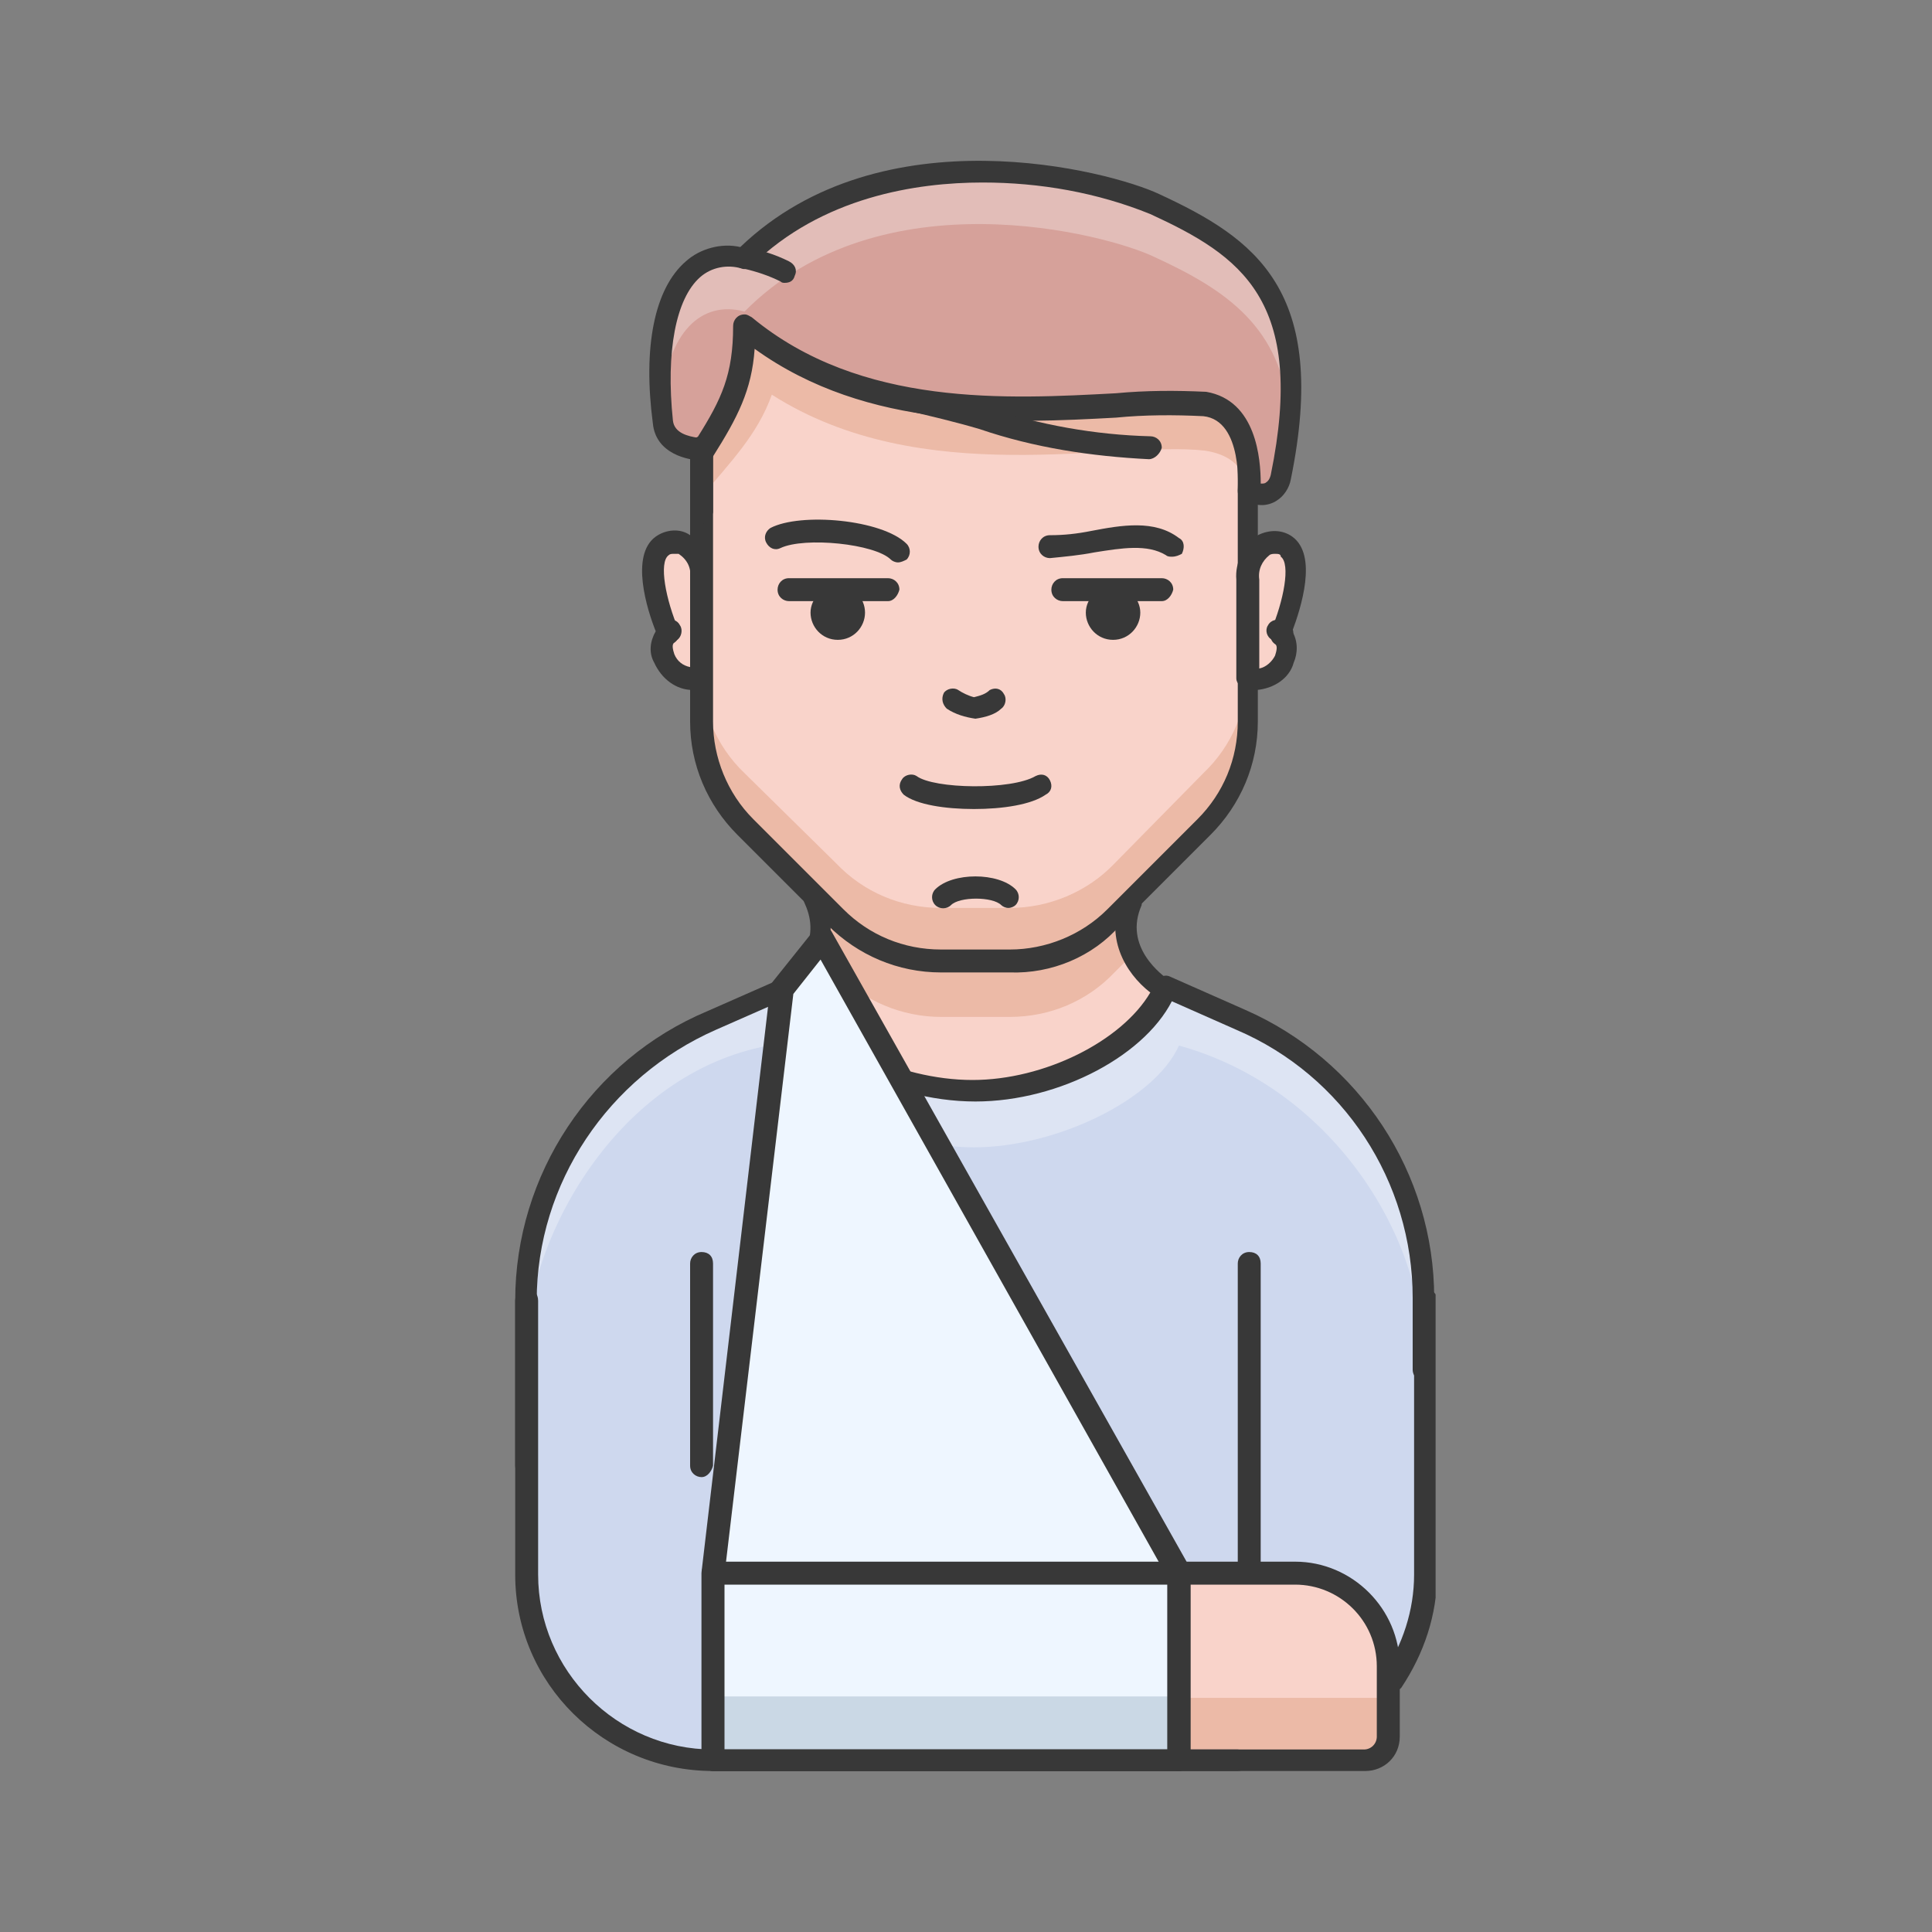
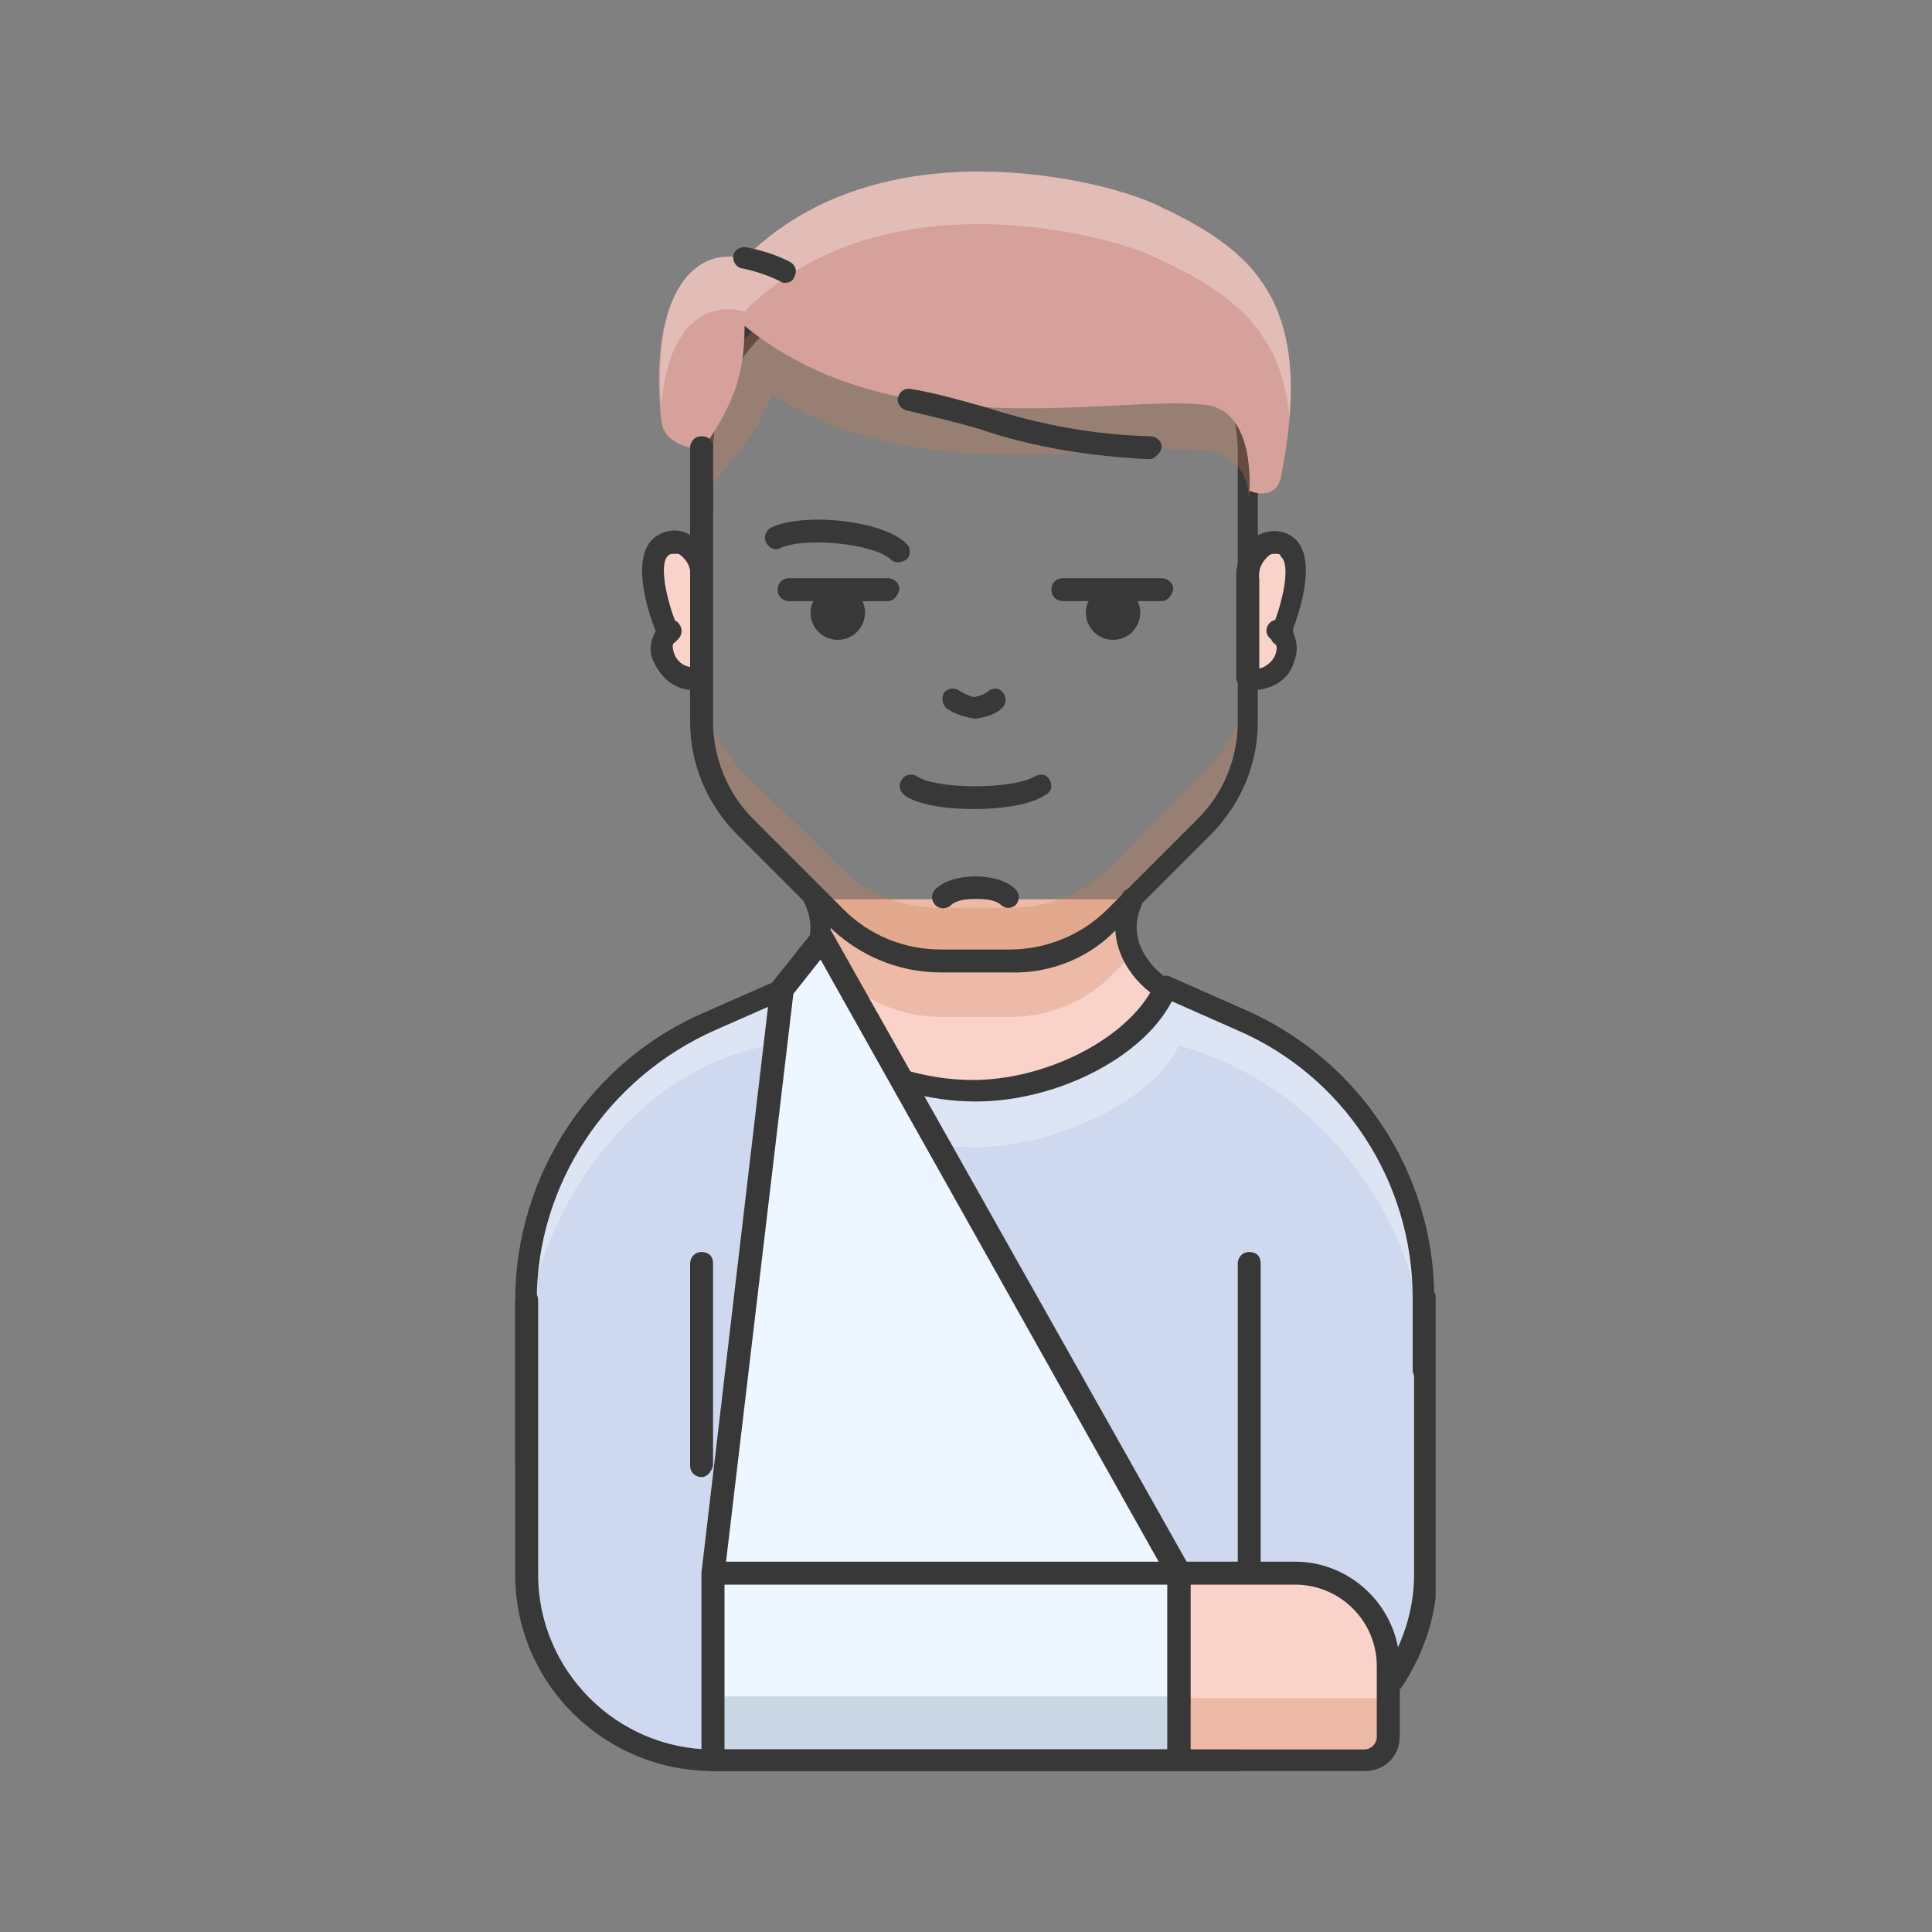
<svg xmlns="http://www.w3.org/2000/svg" width="60" height="60" viewBox="0 0 60 60" fill="none">
  <rect x="0" y="0" width="60" height="60" fill="#808080" stroke="none" />
  <g clip-path="url(#clip0_130_10)">
    <path d="M38.529 31.67C38.529 31.67 36.169 30.646 36.214 30.735C35.412 32.427 32.385 33.273 30.247 33.896C28.155 33.273 24.86 32.427 24.326 30.779L22.1 31.759C18.582 33.228 16.311 36.656 16.311 40.441V49.034C16.311 52.106 18.805 54.644 21.922 54.644H38.618C41.69 54.644 44.228 52.151 44.228 49.034V40.307C44.228 36.567 42.002 33.184 38.529 31.67Z" fill="#CED8EE" />
    <path d="M35.234 27.93C34.7 29.176 35.502 30.2 36.258 30.735C35.457 32.427 32.875 33.896 30.292 33.896C27.71 33.896 24.905 32.427 24.326 30.735C25.038 30.289 25.884 29.221 25.306 27.93H35.234Z" fill="#F9D3CA" />
    <g opacity="0.3">
      <path d="M35.234 27.93H25.35C25.617 28.464 25.617 29.087 25.35 29.577L25.973 30.2C26.819 31.091 28.021 31.581 29.223 31.581H31.36C32.607 31.581 33.765 31.091 34.611 30.2L35.234 29.577C34.967 29.087 34.967 28.464 35.234 27.93Z" fill="#CC7E54" />
    </g>
    <g opacity="0.3">
      <path d="M38.529 31.67C38.529 31.67 36.169 30.646 36.214 30.735C35.412 32.427 32.83 33.896 30.247 33.896C27.665 33.896 24.86 32.427 24.326 30.779L22.1 31.759C18.582 33.228 16.311 36.656 16.311 40.441V42.133C16.311 38.437 19.206 33.317 23.881 32.471C24.459 34.163 27.71 35.632 30.247 35.632C32.785 35.632 35.857 34.163 36.614 32.471C41.289 33.762 44.183 38.304 44.183 42.044V40.352C44.228 36.567 42.002 33.184 38.529 31.67Z" fill="white" />
    </g>
    <path d="M30.292 34.208C27.531 34.208 24.593 32.605 24.014 30.824C23.969 30.69 24.014 30.512 24.147 30.423C24.726 30.067 25.528 29.221 24.993 28.063C24.904 27.885 24.949 27.707 25.127 27.618C25.305 27.529 25.483 27.573 25.572 27.752V27.796C26.151 29.043 25.528 30.2 24.682 30.868C25.349 32.293 27.887 33.54 30.203 33.54C32.429 33.54 34.833 32.337 35.724 30.824C34.922 30.2 34.299 29.087 34.833 27.796C34.877 27.618 35.1 27.529 35.278 27.618C35.456 27.663 35.545 27.885 35.456 28.063C35.456 28.063 35.456 28.063 35.456 28.108C34.877 29.399 36.08 30.289 36.347 30.468C36.48 30.557 36.525 30.735 36.48 30.913C35.679 32.738 32.919 34.208 30.292 34.208Z" fill="#383838" />
    <path d="M38.796 49.078C38.617 49.078 38.44 48.945 38.44 48.722V39.239C38.44 39.061 38.573 38.883 38.796 38.883C39.018 38.883 39.152 39.016 39.152 39.239V48.722C39.107 48.9 38.974 49.078 38.796 49.078Z" fill="#383838" />
    <path d="M21.788 45.873C21.61 45.873 21.432 45.739 21.432 45.517V39.239C21.432 39.061 21.565 38.883 21.788 38.883C22.01 38.883 22.144 39.016 22.144 39.239V45.517C22.099 45.695 21.966 45.873 21.788 45.873Z" fill="#383838" />
    <path d="M44.228 42.89C44.05 42.89 43.872 42.756 43.872 42.533V40.307C43.872 36.701 41.735 33.406 38.395 31.981L36.08 30.957C35.902 30.868 35.813 30.69 35.902 30.512C35.991 30.334 36.169 30.245 36.347 30.334L38.663 31.358C42.224 32.916 44.54 36.434 44.54 40.307V42.533C44.54 42.712 44.406 42.89 44.228 42.89Z" fill="#383838" />
    <path d="M16.356 45.873C16.134 45.873 16 45.695 16 45.517V40.396C16 36.478 18.36 32.916 21.966 31.403L24.192 30.423C24.37 30.334 24.549 30.423 24.638 30.557C24.727 30.735 24.638 30.913 24.504 31.002C24.504 31.002 24.504 31.002 24.459 31.002L22.233 31.981C18.894 33.451 16.668 36.745 16.668 40.396V45.517C16.668 45.695 16.534 45.873 16.356 45.873Z" fill="#383838" />
    <path d="M21.788 21.029V17.956C21.788 16.932 21.031 16.576 20.586 16.932C19.829 17.467 20.764 19.693 20.764 19.693C20.23 20.005 20.853 21.296 21.788 21.029Z" fill="#F9D3CA" />
    <path d="M21.521 21.429C20.987 21.429 20.542 21.073 20.319 20.583C20.141 20.272 20.186 19.916 20.364 19.604C20.097 18.936 19.562 17.244 20.364 16.665C20.675 16.443 21.121 16.398 21.432 16.621C21.878 16.888 22.145 17.422 22.1 18.001V21.029C22.1 21.207 22.011 21.34 21.833 21.385C21.744 21.429 21.655 21.429 21.521 21.429ZM20.942 17.2C20.854 17.2 20.809 17.2 20.764 17.244C20.453 17.467 20.675 18.624 21.076 19.559C21.121 19.693 21.076 19.871 20.942 19.96C20.854 20.005 20.898 20.183 20.942 20.316C21.032 20.539 21.21 20.672 21.432 20.717V17.956C21.477 17.645 21.343 17.378 21.076 17.2C21.032 17.2 20.987 17.2 20.942 17.2Z" fill="#383838" />
    <path d="M20.764 20.005C20.586 20.005 20.408 19.871 20.408 19.648C20.408 19.515 20.453 19.426 20.542 19.381L20.675 19.292C20.853 19.203 21.032 19.248 21.121 19.426C21.21 19.559 21.165 19.782 21.032 19.871L20.898 19.96C20.898 20.005 20.809 20.005 20.764 20.005Z" fill="#383838" />
    <path d="M38.796 21.029V17.956C38.796 16.932 39.553 16.576 39.998 16.932C40.755 17.467 39.775 19.648 39.775 19.648C40.354 20.005 39.731 21.296 38.796 21.029Z" fill="#F9D3CA" />
-     <path d="M31.36 29.889H29.223C27.977 29.889 26.819 29.399 25.973 28.509L23.123 25.704C22.233 24.858 21.743 23.655 21.743 22.453V14.083C21.743 5.668 38.751 5.668 38.751 14.083V22.409C38.751 23.655 38.261 24.813 37.371 25.659L34.566 28.464C33.764 29.399 32.562 29.889 31.36 29.889Z" fill="#F9D3CA" />
    <g opacity="0.3">
      <path d="M34.611 26.817C33.764 27.707 32.562 28.197 31.36 28.197H29.223C27.977 28.197 26.819 27.707 25.973 26.817L23.123 24.012C22.233 23.166 21.743 21.964 21.743 20.762V22.453C21.743 23.7 22.233 24.858 23.123 25.704L25.928 28.509C26.774 29.399 27.977 29.889 29.179 29.889H31.316C32.562 29.889 33.72 29.399 34.566 28.509L37.371 25.704C38.261 24.858 38.751 23.655 38.751 22.453V20.762C38.751 22.008 38.261 23.166 37.371 24.012L34.611 26.817Z" fill="#CC7E54" />
    </g>
    <path d="M39.019 21.429C38.885 21.429 38.796 21.429 38.663 21.385C38.529 21.34 38.395 21.207 38.395 21.073V18.001C38.351 17.467 38.618 16.932 39.063 16.621C39.419 16.443 39.82 16.443 40.132 16.665C40.933 17.244 40.399 18.891 40.132 19.604C40.31 19.915 40.31 20.272 40.176 20.583C40.043 21.073 39.553 21.385 39.019 21.429ZM39.598 17.2C39.553 17.2 39.464 17.2 39.419 17.244C39.197 17.422 39.063 17.689 39.108 18.001V20.761C39.33 20.717 39.508 20.539 39.598 20.361C39.642 20.227 39.687 20.049 39.598 20.005C39.464 19.915 39.419 19.737 39.464 19.604C39.865 18.669 40.087 17.511 39.776 17.288C39.776 17.2 39.687 17.2 39.598 17.2Z" fill="#383838" />
    <path d="M39.82 20.005C39.775 20.005 39.686 20.005 39.642 19.96L39.508 19.871C39.33 19.782 39.286 19.559 39.375 19.426C39.464 19.248 39.686 19.203 39.82 19.292C39.82 19.292 39.82 19.292 39.864 19.292L39.998 19.381C40.176 19.47 40.221 19.693 40.087 19.871C40.042 19.96 39.909 20.005 39.82 20.005Z" fill="#383838" />
    <path d="M31.36 30.2H29.223C27.888 30.2 26.641 29.666 25.706 28.731L22.901 25.926C21.966 24.991 21.432 23.744 21.432 22.409V14.083C21.432 11.99 22.411 10.254 24.237 9.052C25.84 7.983 27.977 7.404 30.247 7.404C32.518 7.404 34.655 7.983 36.258 9.052C38.084 10.254 39.063 11.99 39.063 14.083V22.409C39.063 23.744 38.529 24.991 37.594 25.926L34.789 28.731C33.943 29.711 32.652 30.245 31.36 30.2ZM30.292 8.117C26.374 8.117 22.144 9.987 22.144 14.083V22.409C22.144 23.522 22.589 24.635 23.391 25.436L26.196 28.241C26.997 29.043 28.066 29.488 29.223 29.488H31.36C32.474 29.488 33.587 29.043 34.388 28.241L37.193 25.436C37.994 24.635 38.44 23.566 38.44 22.409V14.083C38.44 12.257 37.505 10.566 35.946 9.63C34.432 8.651 32.429 8.117 30.292 8.117Z" fill="#383838" />
    <g opacity="0.3">
      <path d="M38.797 15.597V13.949C38.797 11.189 36.57 8.918 33.81 8.874H33.765H26.864C24.059 8.874 21.833 11.144 21.833 13.905V15.374C22.679 14.35 23.525 13.504 23.97 12.257C28.645 15.24 34.611 13.682 37.416 13.994C38.574 14.172 38.752 14.884 38.797 15.597Z" fill="#CC7E54" />
    </g>
    <path d="M35.857 6.336C38.885 7.716 40.889 9.319 39.776 14.84C39.597 15.597 38.796 15.241 38.796 15.241C38.796 15.241 39.019 12.747 37.416 12.569C34.566 12.257 27.799 13.949 23.124 10.12C23.124 11.812 22.678 12.658 21.832 13.949C21.832 13.949 20.675 13.949 20.541 13.103C20.14 9.319 21.432 7.627 23.124 8.028C27.353 3.798 34.344 5.623 35.857 6.336Z" fill="#D6A19A" />
    <g opacity="0.3">
      <path d="M23.123 9.675C27.353 5.401 34.388 7.271 35.857 7.983C38.083 9.007 39.82 10.165 40.042 12.97C40.399 8.918 38.484 7.582 35.857 6.336C34.343 5.623 27.353 3.798 23.123 8.028C21.521 7.627 20.274 9.141 20.541 12.569C20.719 10.298 21.788 9.319 23.123 9.675Z" fill="white" />
    </g>
-     <path d="M39.197 15.686C39.019 15.686 38.841 15.641 38.663 15.597C38.529 15.552 38.44 15.419 38.44 15.241C38.44 15.241 38.618 13.059 37.372 12.925C36.481 12.881 35.546 12.881 34.656 12.97C31.361 13.148 26.953 13.371 23.436 10.833C23.347 12.124 22.902 12.97 22.145 14.172C22.1 14.261 21.967 14.306 21.878 14.306C21.343 14.306 20.364 14.083 20.275 13.148C19.963 10.788 20.319 8.963 21.299 8.117C21.744 7.716 22.412 7.538 22.991 7.672C27.398 3.442 34.478 5.312 35.992 6.024C38.975 7.404 41.29 9.007 40.088 14.884C40.043 15.152 39.865 15.419 39.642 15.552C39.509 15.641 39.331 15.686 39.197 15.686ZM39.153 15.018C39.242 15.018 39.286 15.018 39.331 14.973C39.331 14.973 39.42 14.929 39.464 14.751C40.578 9.319 38.529 7.939 35.724 6.648C34.077 5.98 32.296 5.668 30.515 5.668C28.467 5.668 25.529 6.113 23.347 8.25C23.258 8.339 23.124 8.384 23.035 8.339C22.59 8.206 22.1 8.295 21.744 8.607C20.987 9.274 20.675 10.922 20.898 13.059C20.942 13.46 21.388 13.549 21.655 13.593C22.412 12.391 22.768 11.634 22.768 10.12C22.768 9.942 22.902 9.764 23.124 9.764C23.213 9.764 23.258 9.809 23.347 9.853C26.731 12.658 31.317 12.391 34.656 12.213C35.591 12.124 36.526 12.124 37.461 12.168C39.019 12.436 39.153 14.261 39.153 15.018Z" fill="#383838" />
    <path d="M24.37 8.784C24.326 8.784 24.281 8.784 24.237 8.74C23.881 8.562 23.48 8.428 23.079 8.339C22.901 8.339 22.768 8.161 22.768 7.983C22.768 7.805 22.946 7.671 23.124 7.671C23.613 7.76 24.059 7.894 24.504 8.117C24.682 8.206 24.771 8.384 24.682 8.562C24.638 8.74 24.504 8.784 24.37 8.784Z" fill="#383838" />
    <path d="M35.679 13.905C32.607 13.86 30.381 12.792 28.199 12.435L35.679 13.905Z" fill="white" />
    <path d="M35.679 14.261C33.898 14.172 32.117 13.905 30.425 13.326C29.669 13.103 28.912 12.925 28.155 12.747C27.977 12.703 27.843 12.524 27.887 12.346C27.932 12.168 28.11 12.035 28.288 12.079C29.09 12.213 29.847 12.435 30.648 12.658C32.295 13.192 33.987 13.504 35.724 13.549C35.902 13.549 36.08 13.682 36.08 13.905C36.035 14.083 35.857 14.261 35.679 14.261Z" fill="#383838" />
    <path d="M21.788 16.265C21.61 16.265 21.432 16.131 21.432 15.908V13.905C21.432 13.727 21.565 13.549 21.788 13.549C22.01 13.549 22.144 13.682 22.144 13.905V15.908C22.099 16.131 21.966 16.265 21.788 16.265Z" fill="#383838" />
-     <path d="M36.392 17.289C36.347 17.289 36.258 17.289 36.214 17.244C35.635 16.888 34.833 17.021 33.987 17.155C33.542 17.244 33.052 17.289 32.607 17.333C32.429 17.333 32.251 17.2 32.251 16.977C32.251 16.799 32.385 16.621 32.607 16.621C33.052 16.621 33.453 16.576 33.898 16.487C34.833 16.309 35.857 16.131 36.614 16.71C36.792 16.799 36.792 17.021 36.703 17.2C36.614 17.244 36.525 17.289 36.392 17.289Z" fill="#383838" />
    <path d="M27.888 17.466C27.799 17.466 27.71 17.422 27.665 17.378C27.175 16.888 24.994 16.665 24.237 17.021C24.059 17.11 23.881 17.021 23.792 16.843C23.703 16.665 23.792 16.487 23.925 16.398C24.86 15.908 27.398 16.131 28.155 16.888C28.289 17.021 28.289 17.244 28.155 17.378C28.066 17.422 27.977 17.466 27.888 17.466Z" fill="#383838" />
    <path d="M26.018 19.47C26.289 19.47 26.508 19.251 26.508 18.98C26.508 18.71 26.289 18.491 26.018 18.491C25.748 18.491 25.528 18.71 25.528 18.98C25.528 19.251 25.748 19.47 26.018 19.47Z" fill="#383838" />
    <path d="M26.018 19.871C25.528 19.871 25.172 19.47 25.172 19.025C25.172 18.58 25.573 18.179 26.018 18.179C26.508 18.179 26.864 18.58 26.864 19.025C26.864 19.47 26.508 19.871 26.018 19.871ZM26.018 18.847C25.929 18.847 25.84 18.936 25.84 19.025C25.84 19.114 25.929 19.203 26.018 19.203C26.107 19.203 26.196 19.114 26.196 19.025C26.196 18.936 26.107 18.847 26.018 18.847Z" fill="#383838" />
    <path d="M27.576 18.669H24.504C24.326 18.669 24.148 18.535 24.148 18.312C24.148 18.134 24.281 17.956 24.504 17.956H27.576C27.754 17.956 27.932 18.09 27.932 18.312C27.887 18.491 27.754 18.669 27.576 18.669Z" fill="#383838" />
    <path d="M30.292 22.32C29.981 22.275 29.669 22.186 29.402 22.008C29.268 21.874 29.224 21.696 29.313 21.518C29.402 21.385 29.625 21.34 29.758 21.429C29.892 21.518 30.07 21.607 30.248 21.652C30.426 21.607 30.604 21.563 30.738 21.429C30.916 21.34 31.094 21.385 31.183 21.563C31.272 21.696 31.227 21.919 31.094 22.008C30.916 22.186 30.604 22.275 30.292 22.32Z" fill="#383838" />
    <path d="M30.247 25.125C29.357 25.125 28.466 24.991 28.066 24.68C27.932 24.546 27.887 24.368 28.021 24.19C28.11 24.056 28.333 24.012 28.466 24.101C29.001 24.502 31.405 24.546 32.162 24.101C32.34 24.012 32.518 24.056 32.607 24.234C32.696 24.412 32.651 24.59 32.473 24.68C32.028 24.991 31.138 25.125 30.247 25.125Z" fill="#383838" />
    <path d="M31.316 28.197C31.227 28.197 31.138 28.152 31.094 28.108C30.826 27.841 29.802 27.841 29.535 28.108C29.402 28.241 29.179 28.241 29.046 28.108C28.912 27.974 28.912 27.752 29.046 27.618C29.58 27.084 31.005 27.084 31.539 27.618C31.672 27.752 31.672 27.974 31.539 28.108C31.494 28.152 31.405 28.197 31.316 28.197Z" fill="#383838" />
    <path d="M34.566 19.47C34.836 19.47 35.056 19.251 35.056 18.98C35.056 18.71 34.836 18.491 34.566 18.491C34.295 18.491 34.076 18.71 34.076 18.98C34.076 19.251 34.295 19.47 34.566 19.47Z" fill="#383838" />
    <path d="M34.567 19.871C34.077 19.871 33.721 19.47 33.721 19.025C33.721 18.58 34.121 18.179 34.567 18.179C35.012 18.179 35.413 18.58 35.413 19.025C35.413 19.47 35.056 19.871 34.567 19.871ZM34.567 18.847C34.478 18.847 34.389 18.936 34.389 19.025C34.389 19.114 34.478 19.203 34.567 19.203C34.656 19.203 34.745 19.114 34.745 19.025C34.745 18.936 34.656 18.847 34.567 18.847Z" fill="#383838" />
    <path d="M36.08 18.669H33.008C32.83 18.669 32.651 18.535 32.651 18.312C32.651 18.134 32.785 17.956 33.008 17.956H36.08C36.258 17.956 36.436 18.09 36.436 18.312C36.391 18.491 36.258 18.669 36.08 18.669Z" fill="#383838" />
    <path d="M42.402 54.688H36.614V48.9H40.221C41.824 48.9 43.115 50.191 43.115 51.794V53.976C43.115 54.377 42.803 54.688 42.402 54.688Z" fill="#F9D3CA" />
    <g opacity="0.3">
      <path d="M36.614 52.685V54.688H42.402C42.803 54.688 43.115 54.377 43.115 53.976V52.729H36.614V52.685Z" fill="#CC7E54" />
    </g>
    <path d="M36.615 48.9H22.145V54.688H36.615V48.9Z" fill="#EEF6FF" />
    <path d="M25.528 29.176L24.282 30.735L22.145 48.9V54.688H36.615V48.9L25.528 29.176Z" fill="#EEF6FF" />
    <g opacity="0.3">
      <path d="M36.615 52.685H22.145V54.599H36.615V52.685Z" fill="#7690A8" />
    </g>
    <path d="M38.44 55H22.144C18.761 55 16 52.284 16 48.9V40.396C16 40.218 16.134 40.04 16.356 40.04C16.579 40.04 16.712 40.174 16.712 40.396V48.9C16.712 51.883 19.161 54.332 22.144 54.332H38.44C38.618 54.332 38.796 54.466 38.796 54.688C38.796 54.866 38.618 55 38.44 55Z" fill="#383838" />
    <path d="M43.204 52.551C43.115 52.551 43.071 52.551 43.026 52.507C42.892 52.418 42.848 52.195 42.937 52.017C43.56 51.082 43.916 50.013 43.916 48.9V40.396C43.916 40.218 44.05 40.04 44.273 40.04C44.495 40.04 44.629 40.174 44.629 40.396V48.9C44.629 50.147 44.228 51.349 43.516 52.418C43.427 52.507 43.293 52.551 43.204 52.551Z" fill="#383838" />
    <path d="M42.402 55H36.614C36.436 55 36.258 54.866 36.258 54.644V48.856C36.258 48.678 36.391 48.499 36.614 48.499H40.22C42.001 48.499 43.471 49.969 43.471 51.75V53.931C43.471 54.555 42.981 55 42.402 55ZM36.926 54.332H42.358C42.58 54.332 42.758 54.154 42.758 53.931V51.75C42.758 50.325 41.601 49.212 40.22 49.212H36.926V54.332Z" fill="#383838" />
    <path d="M36.614 55H22.144C21.966 55 21.788 54.867 21.788 54.644V48.856V48.811L23.925 30.646C23.925 30.601 23.97 30.512 24.014 30.468L25.261 28.909C25.35 28.82 25.439 28.776 25.573 28.776C25.706 28.776 25.795 28.865 25.84 28.954L36.926 48.633C36.971 48.678 36.971 48.722 36.971 48.811V54.599C36.926 54.867 36.792 55 36.614 55ZM22.456 54.332H36.258V48.989L25.483 29.8L24.638 30.868L22.5 48.9V54.332H22.456Z" fill="#383838" />
    <path d="M36.614 55H22.144C21.966 55 21.788 54.866 21.788 54.644V48.856C21.788 48.678 21.922 48.499 22.144 48.499H36.614C36.792 48.499 36.971 48.633 36.971 48.856V54.644C36.926 54.866 36.792 55 36.614 55ZM22.456 54.332H36.258V49.212H22.456V54.332Z" fill="#383838" />
  </g>
  <defs>
    <clipPath id="clip0_130_10">
      <rect width="28.584" height="50" fill="white" transform="translate(16 5)" />
    </clipPath>
  </defs>
</svg>